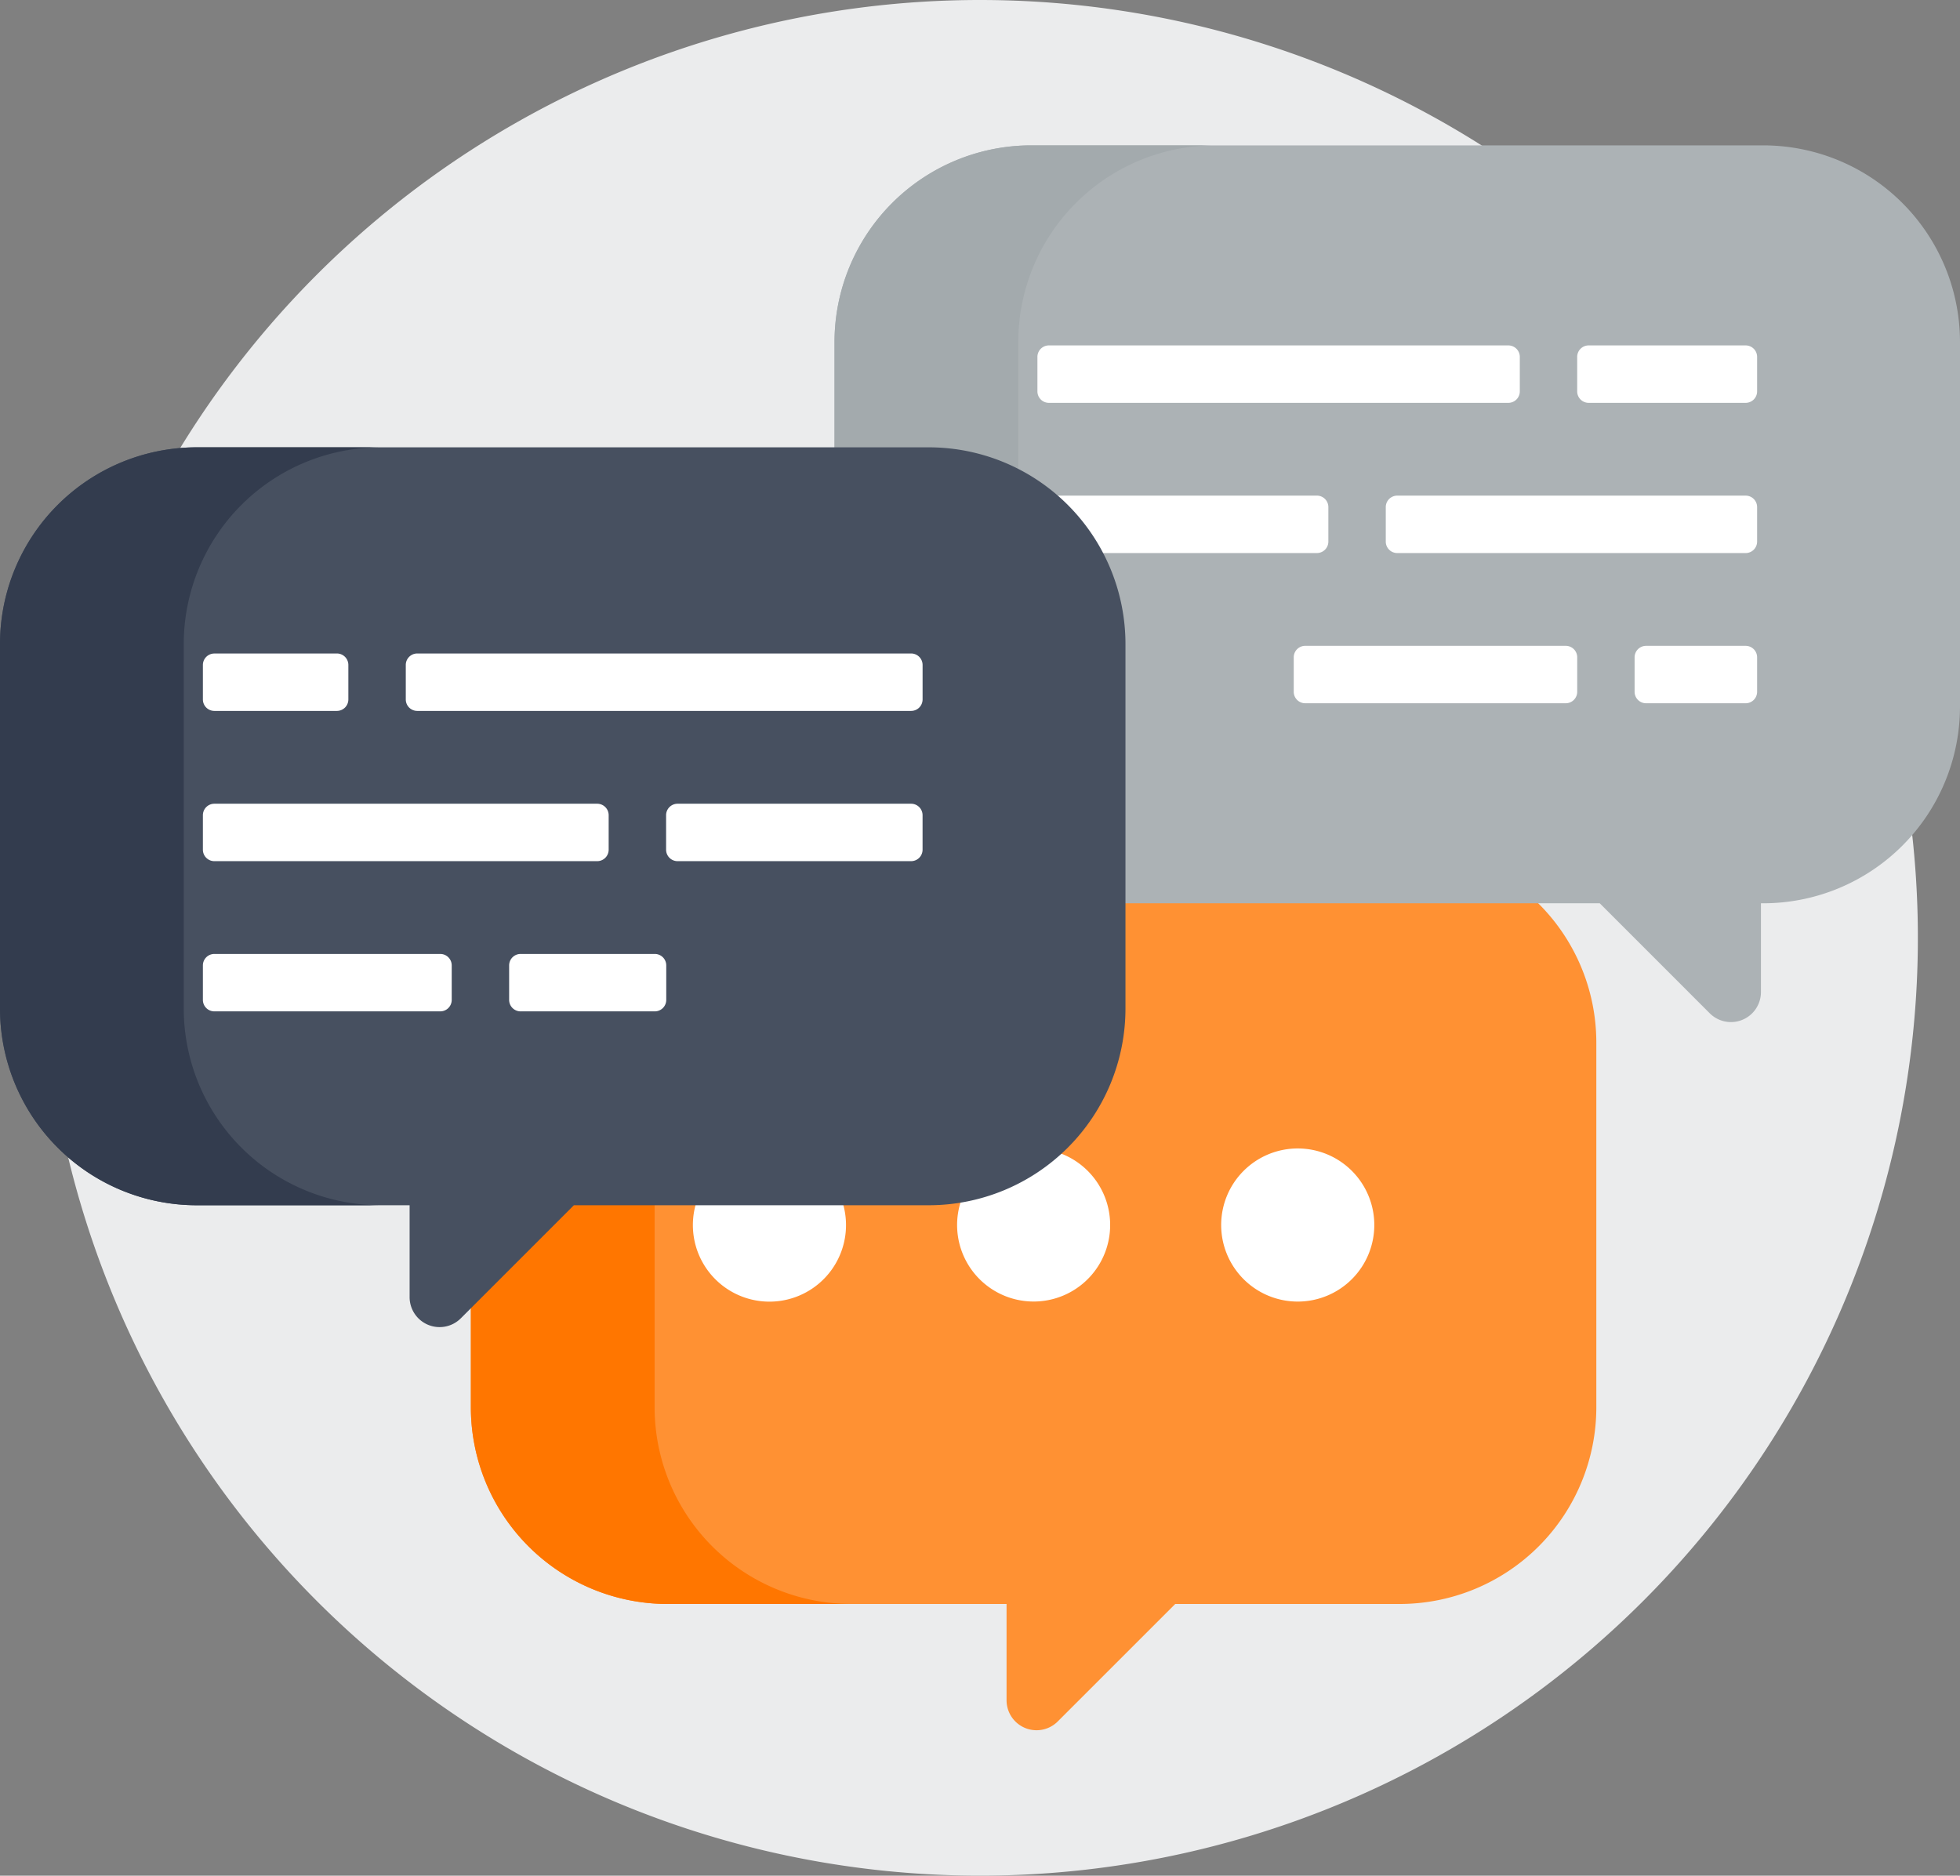
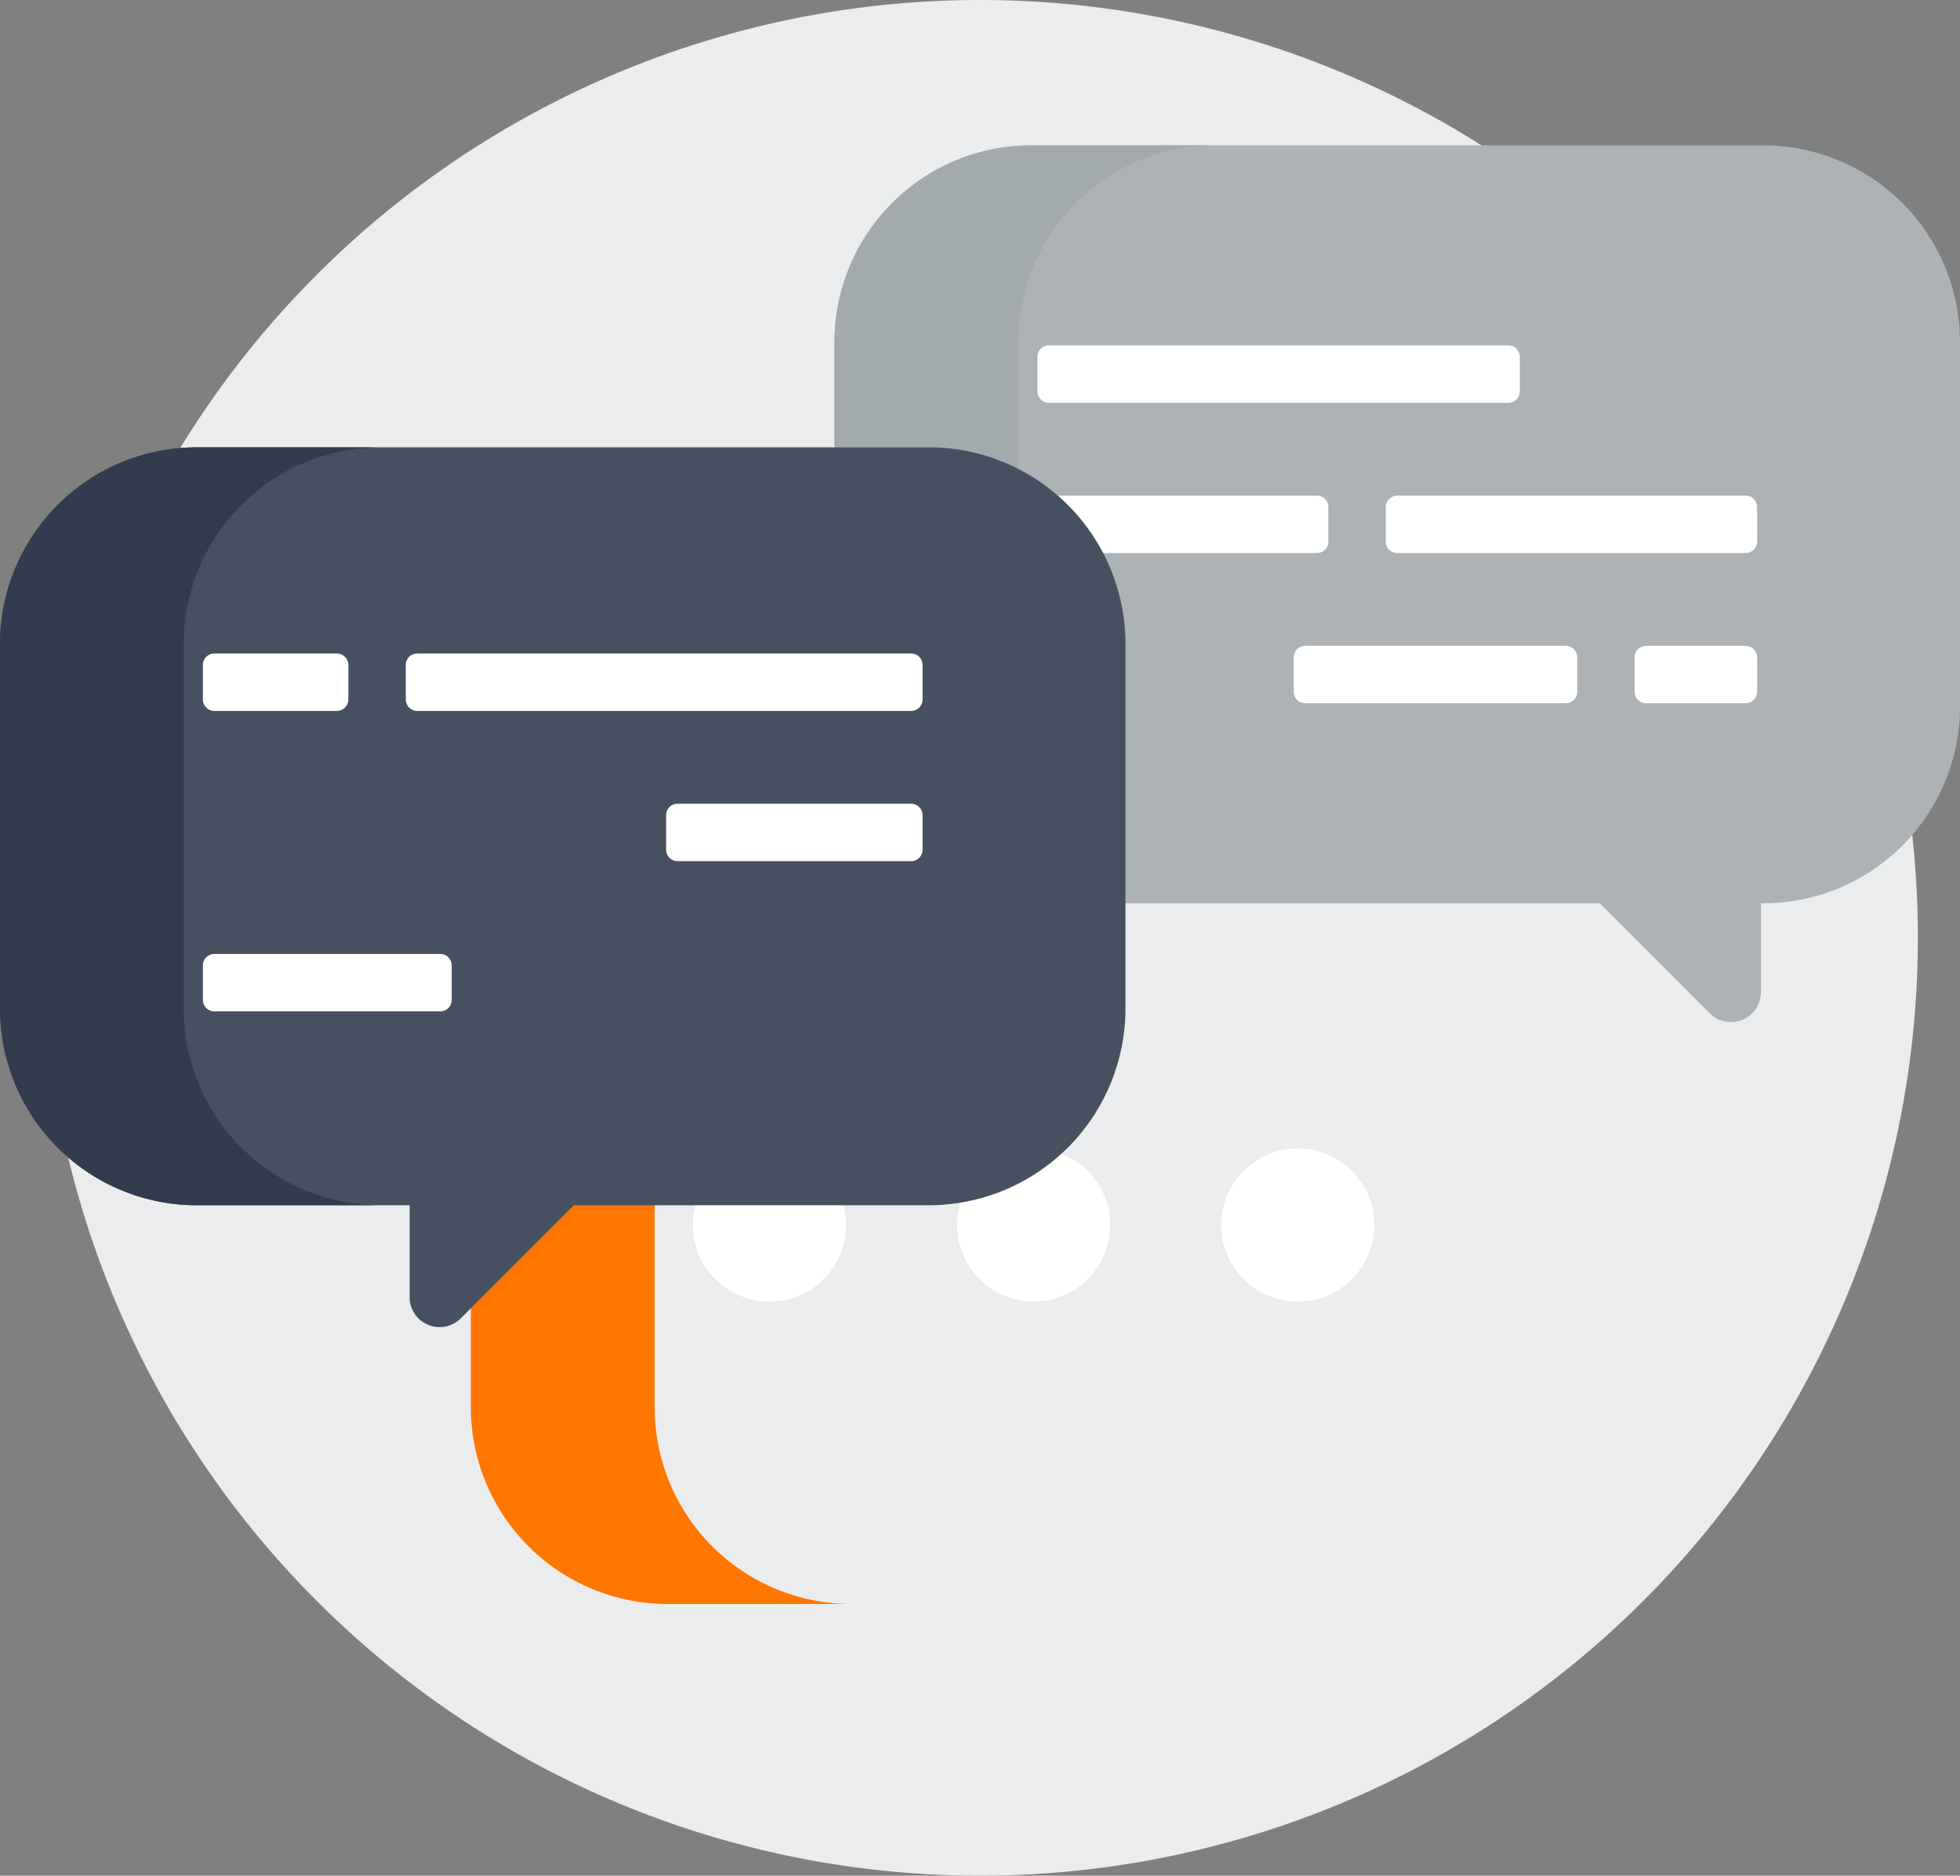
<svg xmlns="http://www.w3.org/2000/svg" id="Gruppe_18992" data-name="Gruppe 18992" width="200.621" height="192" viewBox="0 0 200.621 192">
  <rect x="0" y="0" width="200.621" height="192" fill="#808080" stroke="none" />
  <defs>
    <clipPath id="clip-path">
      <rect id="Rechteck_6580" data-name="Rechteck 6580" width="200.621" height="192" fill="none" />
    </clipPath>
  </defs>
  <g id="Gruppe_18991" data-name="Gruppe 18991" clip-path="url(#clip-path)">
    <path id="Pfad_22141" data-name="Pfad 22141" d="M107,0A96,96,0,1,1,11,96,96,96,0,0,1,107,0" transform="translate(-6.69)" fill="#ebeced" />
-     <path id="Pfad_22142" data-name="Pfad 22142" d="M231.848,234.977H189.612v11.159a19.771,19.771,0,0,1-19.749,19.749h-36.48L123,276.268v10.684a20.141,20.141,0,0,0,20.141,20.141h34.692v9.855a3.069,3.069,0,0,0,5.24,2.17L195.1,307.093h22.961A20.141,20.141,0,0,0,238.2,286.952v-37.3A20.079,20.079,0,0,0,231.848,234.977Z" transform="translate(-74.804 -142.904)" fill="#ff9133" />
    <path id="Pfad_22143" data-name="Pfad 22143" d="M141.808,334.925V313.858h-8.425L123,324.241v10.684a20.141,20.141,0,0,0,20.141,20.141h18.808A20.141,20.141,0,0,1,141.808,334.925Z" transform="translate(-74.804 -190.877)" fill="#ff7600" />
    <path id="Pfad_22144" data-name="Pfad 22144" d="M181.384,313.857a7.837,7.837,0,1,0,14.906,0Z" transform="translate(-110.078 -190.876)" fill="#fff" />
    <path id="Pfad_22145" data-name="Pfad 22145" d="M260.256,301.005a19.693,19.693,0,0,1-9.763,4.738,7.833,7.833,0,1,0,9.763-4.738Z" transform="translate(-152.041 -183.06)" fill="#fff" />
    <path id="Pfad_22146" data-name="Pfad 22146" d="M326.837,300.023A7.837,7.837,0,1,1,319,307.86a7.837,7.837,0,0,1,7.837-7.837" transform="translate(-194.004 -182.463)" fill="#fff" />
    <path id="Pfad_22147" data-name="Pfad 22147" d="M313.059,37.977H238.141A20.141,20.141,0,0,0,218,58.118V69.277h9.639a19.771,19.771,0,0,1,19.749,19.749V115.56h48.938l11.26,11.26a3.069,3.069,0,0,0,5.24-2.17V115.56h.235A20.141,20.141,0,0,0,333.2,95.419v-37.3A20.141,20.141,0,0,0,313.059,37.977Z" transform="translate(-132.58 -23.096)" fill="#acb2b5" />
    <path id="Pfad_22148" data-name="Pfad 22148" d="M227.639,69.277a19.618,19.618,0,0,1,9.169,2.266V58.118a20.141,20.141,0,0,1,20.141-20.141H238.141A20.141,20.141,0,0,0,218,58.118V69.277Z" transform="translate(-132.58 -23.096)" fill="#a3aaad" />
    <path id="Pfad_22149" data-name="Pfad 22149" d="M319.2,90.237h-47.02A1.175,1.175,0,0,0,271,91.413v3.527a1.175,1.175,0,0,0,1.176,1.176H319.2a1.175,1.175,0,0,0,1.176-1.176V91.413a1.175,1.175,0,0,0-1.176-1.176" transform="translate(-164.812 -54.879)" fill="#fff" />
-     <path id="Pfad_22150" data-name="Pfad 22150" d="M412,91.413v3.527a1.175,1.175,0,0,0,1.176,1.176h16.065a1.175,1.175,0,0,0,1.176-1.176V91.413a1.175,1.175,0,0,0-1.176-1.176H413.176A1.175,1.175,0,0,0,412,91.413" transform="translate(-250.563 -54.879)" fill="#fff" />
    <path id="Pfad_22151" data-name="Pfad 22151" d="M301.885,129.477H274.751a19.885,19.885,0,0,1,4.808,5.878h22.326a1.175,1.175,0,0,0,1.176-1.176v-3.527a1.175,1.175,0,0,0-1.176-1.176" transform="translate(-167.093 -78.743)" fill="#fff" />
    <path id="Pfad_22152" data-name="Pfad 22152" d="M362,130.653v3.527a1.175,1.175,0,0,0,1.176,1.176h35.657a1.175,1.175,0,0,0,1.176-1.176v-3.527a1.175,1.175,0,0,0-1.176-1.176H363.176A1.175,1.175,0,0,0,362,130.653" transform="translate(-220.155 -78.743)" fill="#fff" />
    <path id="Pfad_22153" data-name="Pfad 22153" d="M365.8,168.718H339.135a1.175,1.175,0,0,0-1.176,1.175v3.527a1.175,1.175,0,0,0,1.176,1.176H365.8a1.175,1.175,0,0,0,1.175-1.176v-3.527a1.175,1.175,0,0,0-1.175-1.175" transform="translate(-205.535 -102.608)" fill="#fff" />
    <path id="Pfad_22154" data-name="Pfad 22154" d="M427,169.894v3.527a1.175,1.175,0,0,0,1.176,1.176h10.188a1.175,1.175,0,0,0,1.176-1.176v-3.527a1.175,1.175,0,0,0-1.176-1.175H428.176A1.175,1.175,0,0,0,427,169.894" transform="translate(-259.686 -102.608)" fill="#fff" />
    <path id="Pfad_22155" data-name="Pfad 22155" d="M95.059,116.857H20.141A20.141,20.141,0,0,0,0,137v37.3a20.141,20.141,0,0,0,20.141,20.141H41.927v9.405a3.069,3.069,0,0,0,5.24,2.17l11.575-11.575H95.059A20.141,20.141,0,0,0,115.2,174.3V137a20.141,20.141,0,0,0-20.141-20.142" transform="translate(0 -71.068)" fill="#475060" />
    <path id="Pfad_22156" data-name="Pfad 22156" d="M18.808,174.3V137a20.141,20.141,0,0,1,20.141-20.141H20.141A20.141,20.141,0,0,0,0,137v37.3a20.141,20.141,0,0,0,20.141,20.141H38.949A20.141,20.141,0,0,1,18.808,174.3" transform="translate(0 -71.068)" fill="#333c4e" />
    <path id="Pfad_22157" data-name="Pfad 22157" d="M66.714,170.728H54.176A1.175,1.175,0,0,0,53,171.9v3.527a1.175,1.175,0,0,0,1.176,1.176H66.714a1.175,1.175,0,0,0,1.176-1.176V171.9a1.175,1.175,0,0,0-1.176-1.176" transform="translate(-32.233 -103.831)" fill="#fff" />
    <path id="Pfad_22158" data-name="Pfad 22158" d="M106,171.9v3.527a1.175,1.175,0,0,0,1.176,1.176h50.547a1.175,1.175,0,0,0,1.176-1.176V171.9a1.175,1.175,0,0,0-1.176-1.176H107.176A1.175,1.175,0,0,0,106,171.9" transform="translate(-64.465 -103.831)" fill="#fff" />
-     <path id="Pfad_22159" data-name="Pfad 22159" d="M93.359,209.968H54.176A1.175,1.175,0,0,0,53,211.144v3.527a1.175,1.175,0,0,0,1.176,1.176H93.359a1.175,1.175,0,0,0,1.176-1.176v-3.527a1.175,1.175,0,0,0-1.176-1.176" transform="translate(-32.233 -127.695)" fill="#fff" />
    <path id="Pfad_22160" data-name="Pfad 22160" d="M174,211.144v3.527a1.175,1.175,0,0,0,1.176,1.176h23.9a1.175,1.175,0,0,0,1.176-1.176v-3.527a1.175,1.175,0,0,0-1.176-1.176h-23.9A1.175,1.175,0,0,0,174,211.144" transform="translate(-105.82 -127.695)" fill="#fff" />
    <path id="Pfad_22161" data-name="Pfad 22161" d="M77.294,249.208H54.176A1.175,1.175,0,0,0,53,250.384v3.527a1.175,1.175,0,0,0,1.176,1.176H77.294a1.175,1.175,0,0,0,1.176-1.176v-3.527a1.176,1.176,0,0,0-1.176-1.176" transform="translate(-32.233 -151.559)" fill="#fff" />
-     <path id="Pfad_22162" data-name="Pfad 22162" d="M133,250.384v3.527a1.175,1.175,0,0,0,1.176,1.176h13.73a1.175,1.175,0,0,0,1.176-1.176v-3.527a1.175,1.175,0,0,0-1.176-1.176h-13.73A1.176,1.176,0,0,0,133,250.384" transform="translate(-80.886 -151.559)" fill="#fff" />
  </g>
</svg>